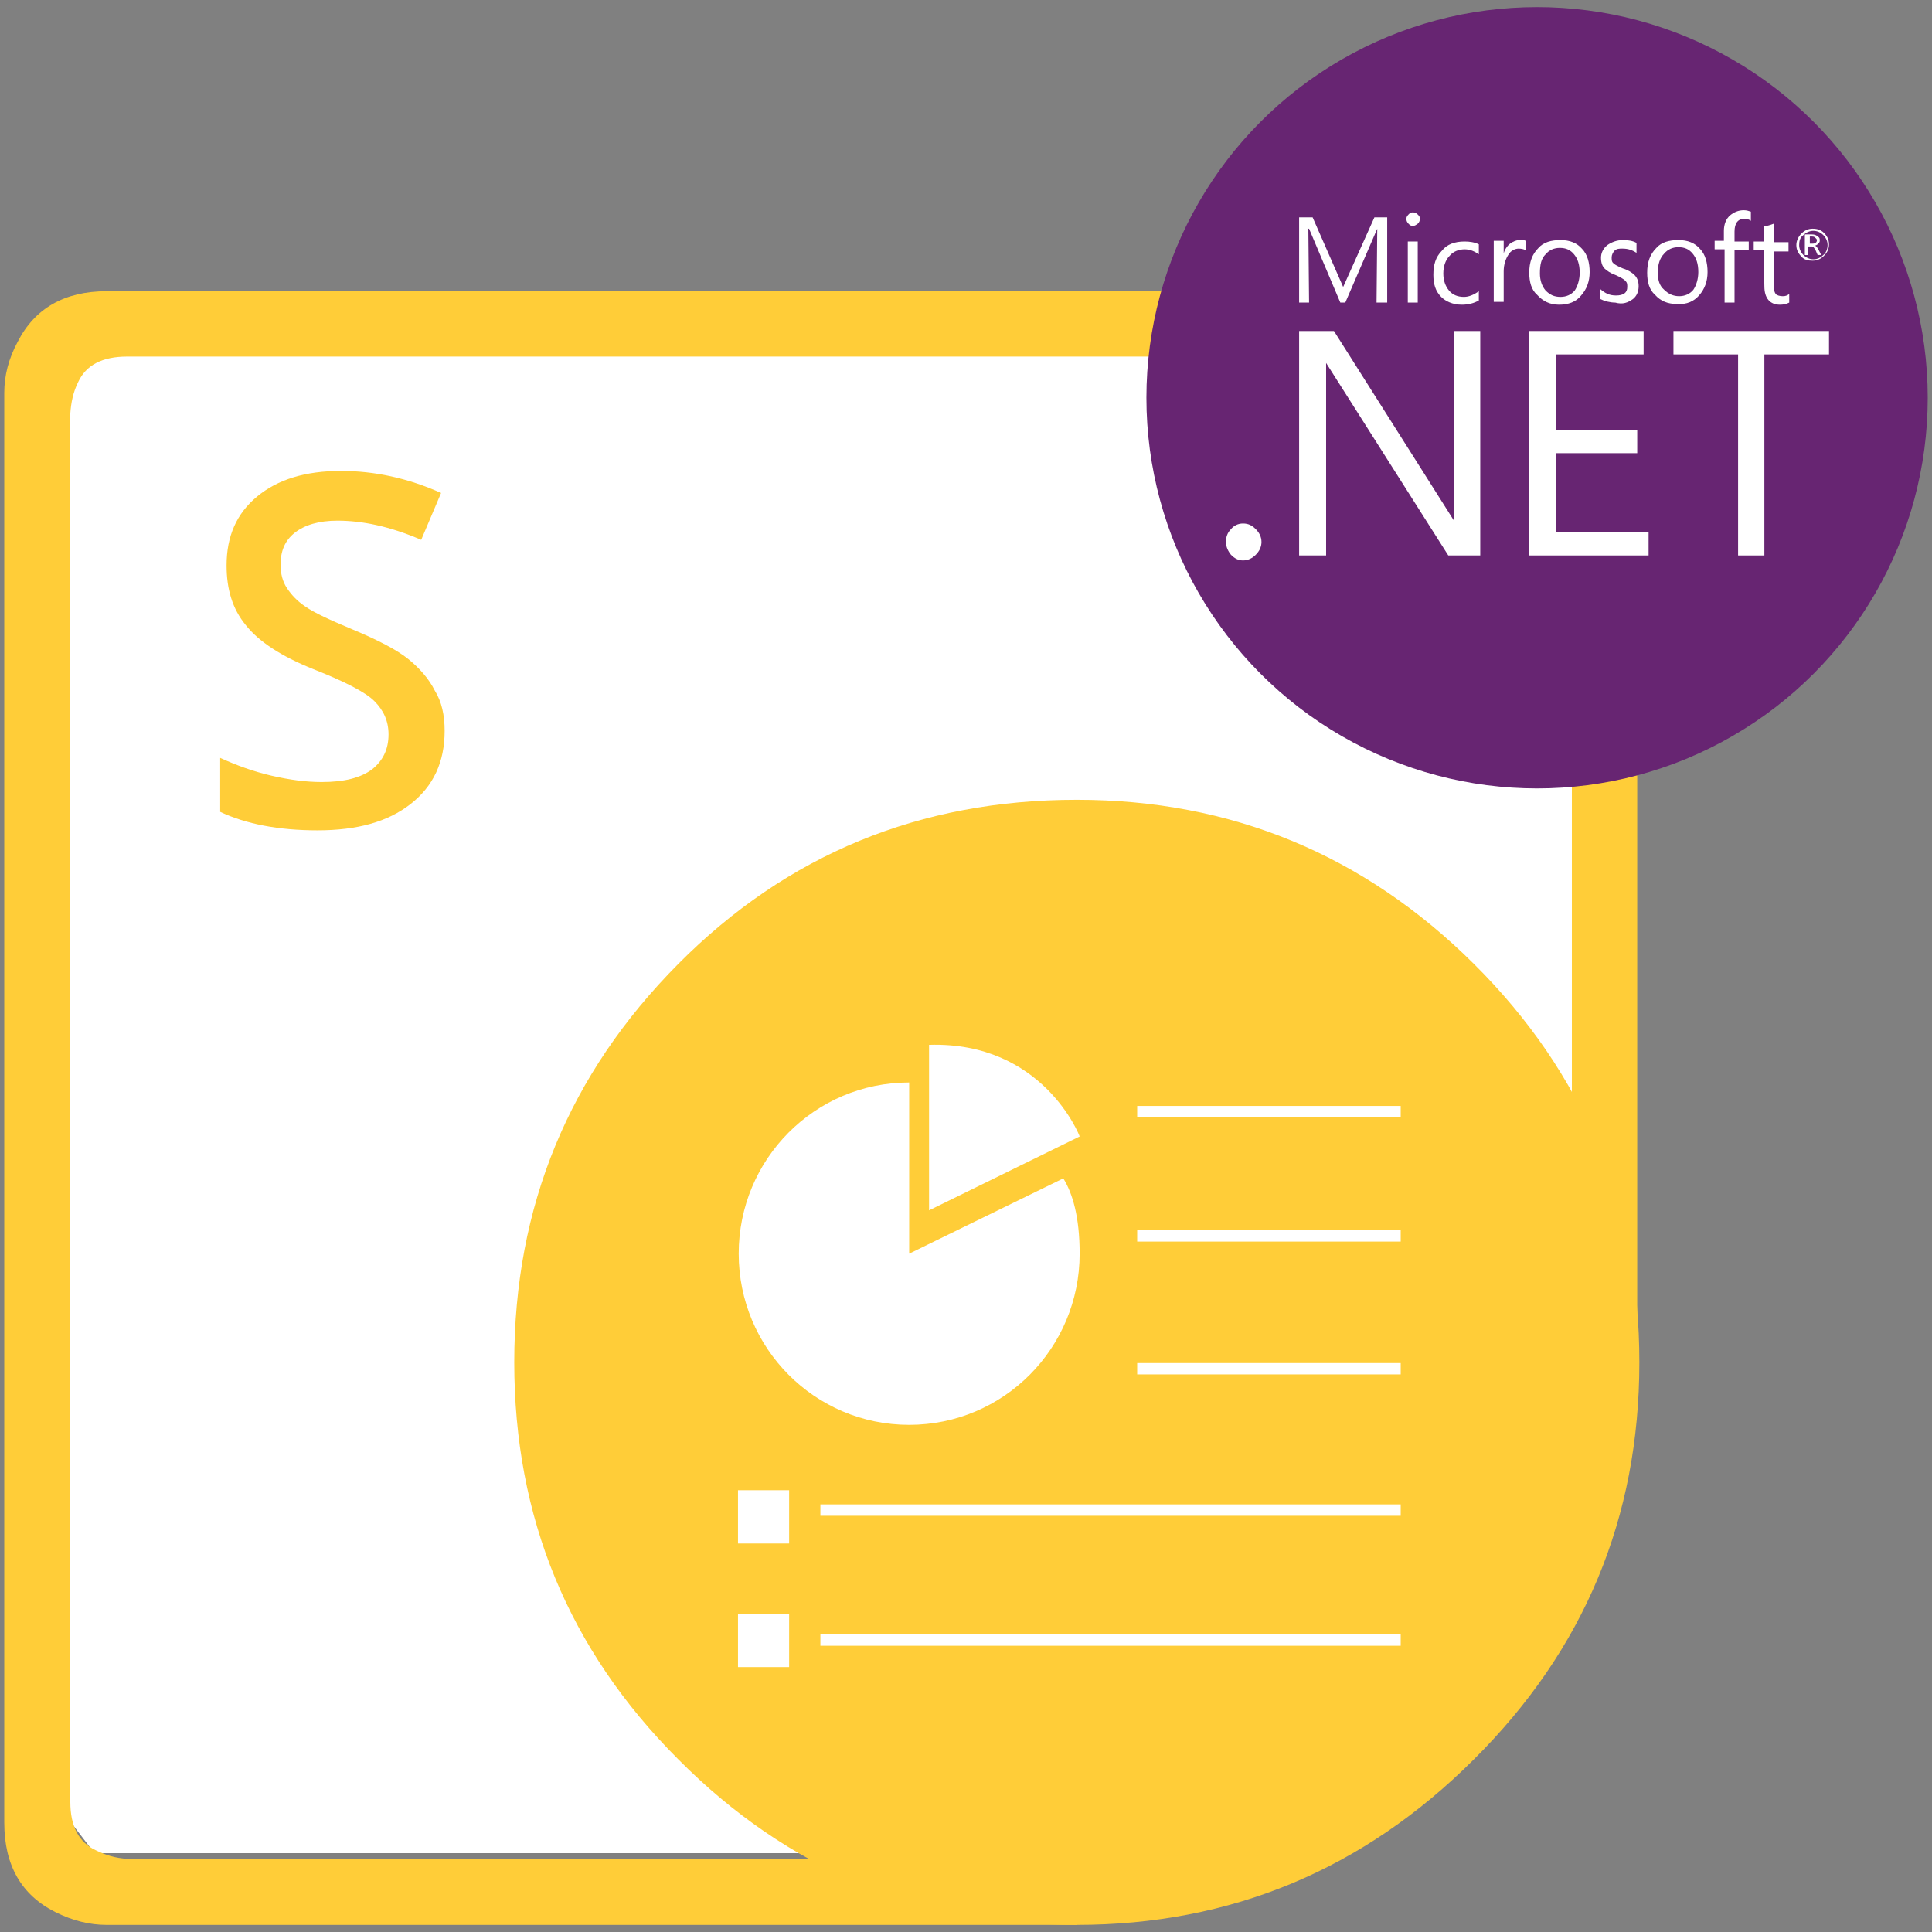
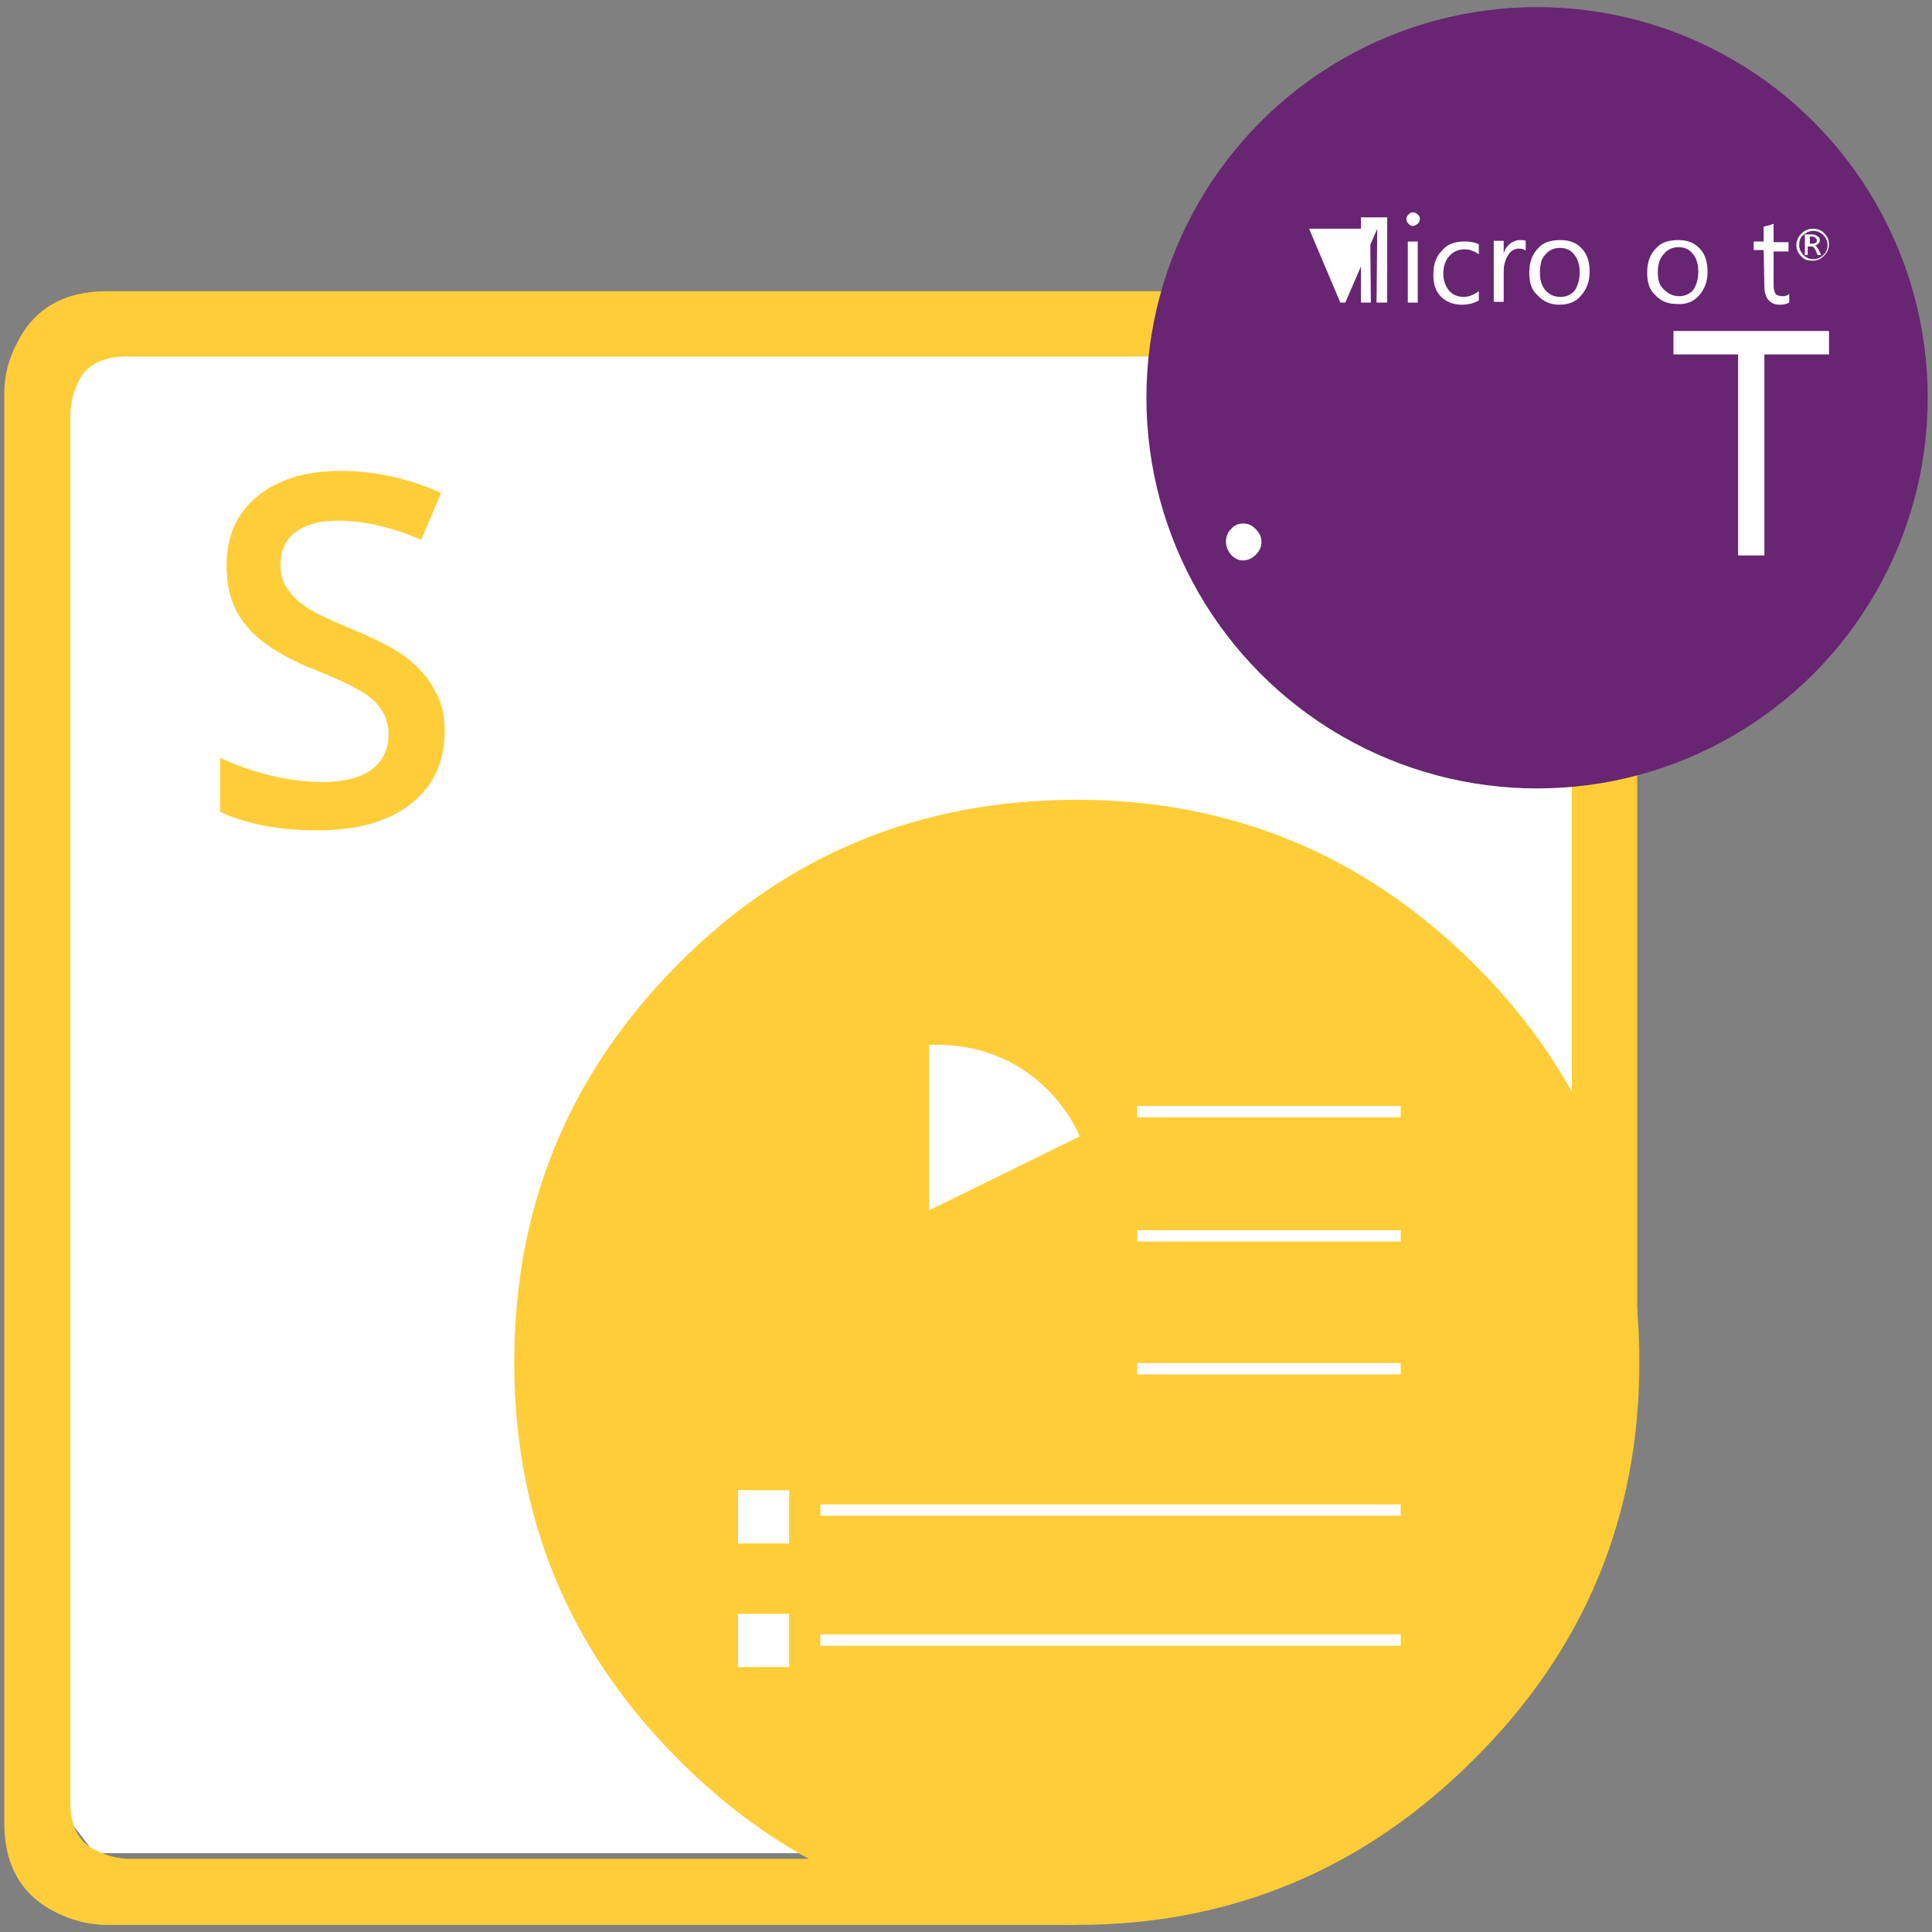
<svg xmlns="http://www.w3.org/2000/svg" version="1.1" id="Aspose.Slides_for_Python_via_.NET" x="0" y="0" viewBox="0 0 272 272" style="enable-background:new 0 0 272 272" xml:space="preserve">
  <rect x="0" y="0" width="272" height="272" fill="#808080" stroke="none" />
  <style>.st0{fill:#fff}.st1{fill-rule:evenodd;clip-rule:evenodd;fill:#ffcd38}</style>
  <g id="Python_via_.NET">
    <g id="NET_1_">
      <path class="st0" d="m222 52.7-7.6-4.9H15.9l-7.5 7.5v199.2l4.9 6.4h148.2l60.5-76.6z" />
      <path class="st1" d="M72.4 191.8c0-22 7.7-40.6 23.1-56.1 15.3-15.4 34-23.1 56.1-23.1 21.7 0 40.4 7.7 55.9 23.1s23.3 34.1 23.3 56.1c0 21.9-7.8 40.5-23.3 55.9-15.5 15.5-34.2 23.3-55.9 23.3-22.1 0-40.7-7.8-56.1-23.3-15.5-15.5-23.1-34.1-23.1-55.9" />
      <path class="st1" d="M230.6 191.8h-9.3V58.2c0-3.4-1.2-5.7-3.7-6.9-.9-.4-1.8-.8-3-.9l-1.4-.2H17.9c-3.5 0-5.8 1.2-6.9 3.6-.7 1.4-1 2.9-1.1 4.4v195.5c0 3.4 1.2 5.7 3.6 6.8 1.4.7 2.8 1.1 4.4 1.2h129.6l4.1 9.3H15c-2.4 0-4.8-.6-7.2-1.8C3 266.8.6 262.6.6 256.6V55.3c0-2.4.6-4.8 1.9-7.2C4.9 43.4 9.1 41 15 41h201.2l2.2.3c1.8.3 3.5.8 4.9 1.6 4.8 2.4 7.2 6.6 7.2 12.5v136.4z" />
      <path d="M62.6 102.9c0 4.4-1.6 7.8-4.8 10.3-3.2 2.5-7.5 3.7-13.1 3.7-5.5 0-10.1-.9-13.7-2.6v-7.6c2.2 1 4.6 1.9 7.2 2.5 2.6.6 4.9.9 7.1.9 3.2 0 5.5-.6 7.1-1.8 1.5-1.2 2.3-2.8 2.3-4.9 0-1.9-.7-3.4-2-4.7s-4.3-2.8-8.6-4.5c-4.5-1.8-7.7-3.9-9.5-6.2-1.9-2.3-2.7-5.1-2.7-8.4 0-4.1 1.4-7.3 4.3-9.7 2.9-2.4 6.8-3.6 11.8-3.6 4.7 0 9.4 1 14.1 3.1L59.3 76c-4.4-1.9-8.3-2.7-11.8-2.7-2.6 0-4.6.6-6 1.7-1.4 1.1-2 2.6-2 4.5 0 1.3.3 2.4.9 3.3.6.9 1.4 1.8 2.6 2.6 1.3.9 3.5 1.9 6.6 3.2 3.6 1.5 6.3 2.9 7.9 4.2s2.9 2.8 3.7 4.4c1 1.6 1.4 3.5 1.4 5.7z" style="fill:#ffcd38" />
      <g id="Symbol">
-         <path class="st0" d="M152 176.5c0 13.3-10.7 24.1-24 24.1s-24-10.8-24-24.1 10.7-24.1 24-24.1c.9 0 0 0 0 0v24.1l21.7-10.6c1.3 2.1 2.3 5.4 2.3 10.6z" />
        <path class="st0" d="M130.8 147.1v23.3L152 160c0-.1-5.2-13.4-21.2-12.9zM160.1 155.7h37.1v1.6h-37.1zM160.1 173.2h37.1v1.6h-37.1zM160.1 191.9h37.1v1.6h-37.1zM115.5 211.8h81.7v1.6h-81.7zM115.5 230.1h81.7v1.6h-81.7zM103.9 209.8h7.2v7.5h-7.2zM103.9 227.2h7.2v7.5h-7.2z" />
      </g>
    </g>
    <circle cx="216.4" cy="56" r="55" style="fill:#672572" />
    <g id="XMLID_2_">
-       <path id="XMLID_3_" class="st0" d="M229.9 42.1c.5-.4.8-1 .8-1.8 0-.7-.2-1.2-.6-1.6-.3-.3-.9-.7-1.6-.9-.7-.3-1.1-.5-1.3-.7-.3-.2-.3-.5-.3-.9 0-.3.2-.7.4-.9.3-.3.7-.3 1.1-.3.8 0 1.4.2 2 .6v-1.4c-.5-.3-1.2-.4-1.9-.4-.9 0-1.6.3-2.2.7-.6.5-.9 1.1-.9 1.8s.2 1.2.5 1.5.9.7 1.5.9c.7.3 1.2.6 1.4.8.3.3.3.5.3.9 0 .8-.5 1.2-1.6 1.2-.9 0-1.5-.3-2.2-.9v1.4c.6.3 1.4.5 2.1.5 1.1.3 1.8 0 2.5-.5z" />
-       <path id="XMLID_29_" class="st0" d="M242.8 42.6h1.4v-7.4h2V34h-2v-1.4c0-1.2.5-1.8 1.4-1.8.3 0 .7.1.9.3v-1.3c-.3-.1-.6-.2-1-.2-.8 0-1.4.3-1.9.7-.6.5-.9 1.3-.9 2.2v1.4h-1.3v1.2h1.4v7.5z" />
      <path id="XMLID_30_" class="st0" d="M198.9 31.8c.3 0 .4-.1.7-.3.2-.2.3-.4.3-.7s-.1-.4-.3-.6-.4-.3-.7-.3-.4.1-.6.3c-.2.2-.3.4-.3.6 0 .3.1.5.3.7s.3.3.6.3z" />
      <path id="XMLID_31_" class="st0" d="M205.8 42.9c.9 0 1.7-.2 2.4-.6V41c-.7.5-1.4.8-2.1.8-.9 0-1.6-.3-2.1-.9-.5-.6-.8-1.4-.8-2.4s.3-1.9.9-2.5c.5-.6 1.3-.9 2.1-.9s1.4.3 2 .7v-1.4c-.6-.3-1.3-.4-2-.4-1.4 0-2.5.4-3.2 1.3-.9.9-1.2 2-1.2 3.4 0 1.3.3 2.3 1.1 3.1.6.6 1.6 1.1 2.9 1.1z" />
      <path id="XMLID_34_" class="st0" d="M254.8 34.7h.3c.2 0 .3.2.5.5l.3.7h.5l-.4-.8c-.2-.3-.3-.5-.5-.5.3-.1.4-.2.5-.3.2-.2.2-.3.2-.5 0-.3-.1-.4-.3-.5-.2-.2-.4-.3-.9-.3h-.9v2.9h.4v-1.2h.3zm0-1.4h.3c.3 0 .4.1.5.2.1.1.2.2.2.3 0 .3-.2.5-.6.5h-.4v-1z" />
      <path id="XMLID_35_" class="st0" d="M248.4 40.3c0 1.7.8 2.6 2.2 2.6.5 0 .9-.1 1.3-.3v-1.2c-.3.2-.5.3-.9.3s-.8-.1-1-.3c-.2-.3-.3-.7-.3-1.2v-4.8h2.1v-1.3h-2.1v-2.6c-.5.2-.9.3-1.4.4V34h-1.4v1.2h1.4l.1 5.1z" />
      <path id="XMLID_40_" class="st0" d="M255.2 36.7c.7 0 1.2-.3 1.6-.7s.7-.9.7-1.6c0-.7-.3-1.2-.7-1.6-.4-.4-.9-.6-1.6-.6-.7 0-1.2.3-1.6.7-.4.4-.7 1-.7 1.6 0 .7.3 1.2.7 1.6.4.5 1 .6 1.6.6zm-1.3-3.6c.4-.4.9-.6 1.4-.6s1 .2 1.4.6c.4.4.6.9.6 1.4s-.2 1.1-.6 1.4c-.4.4-.9.6-1.4.6s-1-.2-1.4-.6-.6-.9-.6-1.4.1-1.1.6-1.4z" />
      <path id="XMLID_41_" class="st0" d="M198.2 34h1.4v8.6h-1.4V34z" />
      <path id="XMLID_44_" class="st0" d="M219.5 42.9c1.3 0 2.4-.4 3.1-1.3.8-.9 1.2-2 1.2-3.3s-.3-2.5-1.1-3.3c-.7-.8-1.7-1.2-3-1.2s-2.4.3-3.1 1.1c-.9.9-1.3 2-1.3 3.5 0 1.3.3 2.4 1.1 3.1.8.9 1.8 1.4 3.1 1.4zm-1.9-7.1c.5-.6 1.2-.9 2-.9.9 0 1.5.3 2 .9.5.6.8 1.4.8 2.6 0 1-.3 1.9-.7 2.5-.5.6-1.2.9-2 .9-.9 0-1.5-.3-2.1-.9-.5-.6-.8-1.4-.8-2.4 0-1.3.2-2.1.8-2.7z" />
      <path id="XMLID_47_" class="st0" d="M239.2 41.6c.8-.9 1.2-2 1.2-3.3s-.3-2.5-1.1-3.3c-.7-.8-1.7-1.2-3-1.2s-2.4.3-3.1 1.1c-.9.9-1.3 2-1.3 3.5 0 1.3.3 2.4 1.1 3.1.8.9 1.8 1.3 3.1 1.3 1.4.1 2.4-.4 3.1-1.2zm-5.8-3.3c0-1.1.3-2 .9-2.6.5-.6 1.2-.9 2-.9.9 0 1.5.3 2 .9.5.6.8 1.4.8 2.6 0 1-.3 1.9-.7 2.5-.5.6-1.2.9-2 .9s-1.5-.3-2.1-.9c-.7-.6-.9-1.4-.9-2.5z" />
-       <path id="XMLID_48_" class="st0" d="M219.1 63.8h11.4v-3.3h-11.4V49.9h12.3v-3.3h-16.1v31.6h16.8v-3.3h-13V63.8z" />
      <path id="XMLID_49_" class="st0" d="M235.6 49.9h9.1v28.3h3.7V49.9h9.1v-3.3h-21.9v3.3z" />
      <path id="XMLID_50_" class="st0" d="M175 73.7c-.7 0-1.3.3-1.7.8-.5.5-.7 1.1-.7 1.8s.3 1.3.7 1.8c.5.5 1 .8 1.7.8s1.3-.3 1.8-.8.8-1.1.8-1.8-.3-1.3-.8-1.8-1-.8-1.8-.8z" />
      <path id="XMLID_51_" class="st0" d="M212.6 34.3c-.4.3-.8.9-.9 1.4v-1.8h-1.4v8.6h1.4v-4.3c0-1 .3-1.8.7-2.4.3-.5.9-.8 1.4-.8.4 0 .9.1 1 .3v-1.4c-.2-.1-.4-.1-.9-.1-.4 0-.9.2-1.3.5z" />
-       <path id="XMLID_52_" class="st0" d="M184.2 32.2h.1l4.4 10.4h.7l4.5-10.4-.1 10.4h1.5v-12h-1.8l-4.4 9.8-4.3-9.8h-1.9v12h1.4l-.1-10.4z" />
-       <path id="XMLID_53_" class="st0" d="m204.7 73.3-16.9-26.7h-4.9v31.6h3.8V51.1l17.2 27.1h4.5V46.6h-3.7v26.7z" />
+       <path id="XMLID_52_" class="st0" d="M184.2 32.2h.1l4.4 10.4h.7l4.5-10.4-.1 10.4h1.5v-12h-1.8h-1.9v12h1.4l-.1-10.4z" />
    </g>
  </g>
</svg>